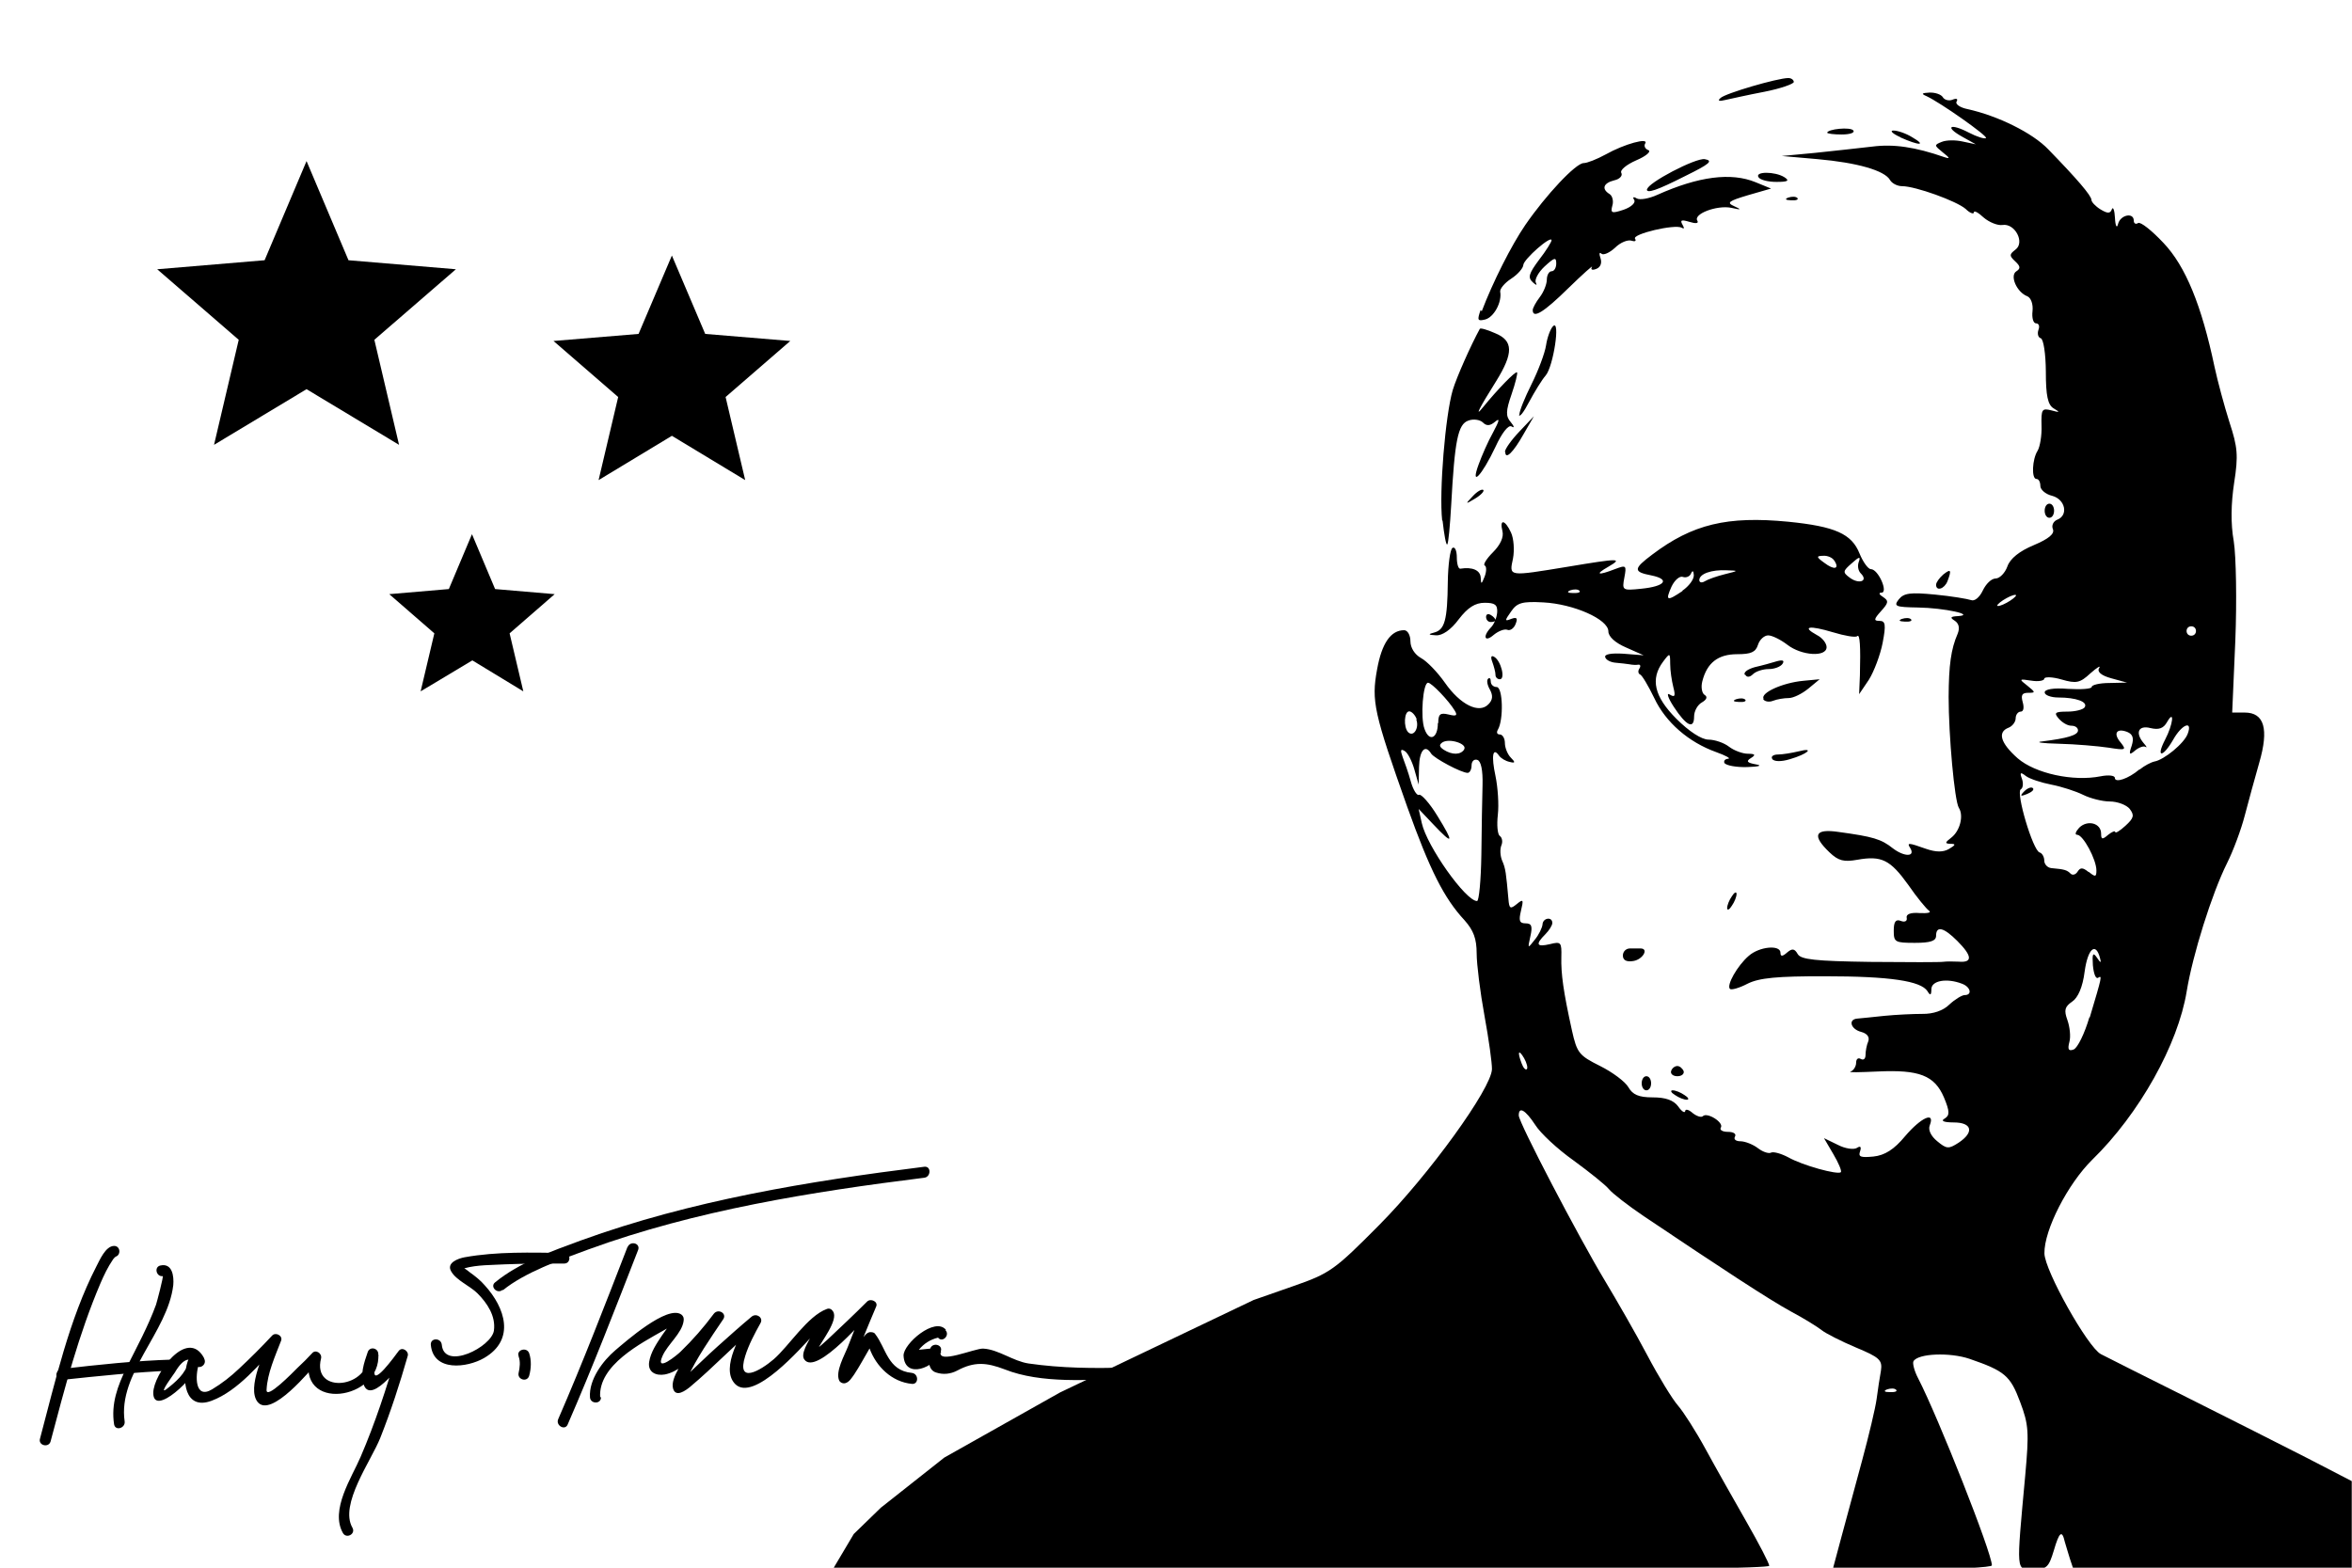
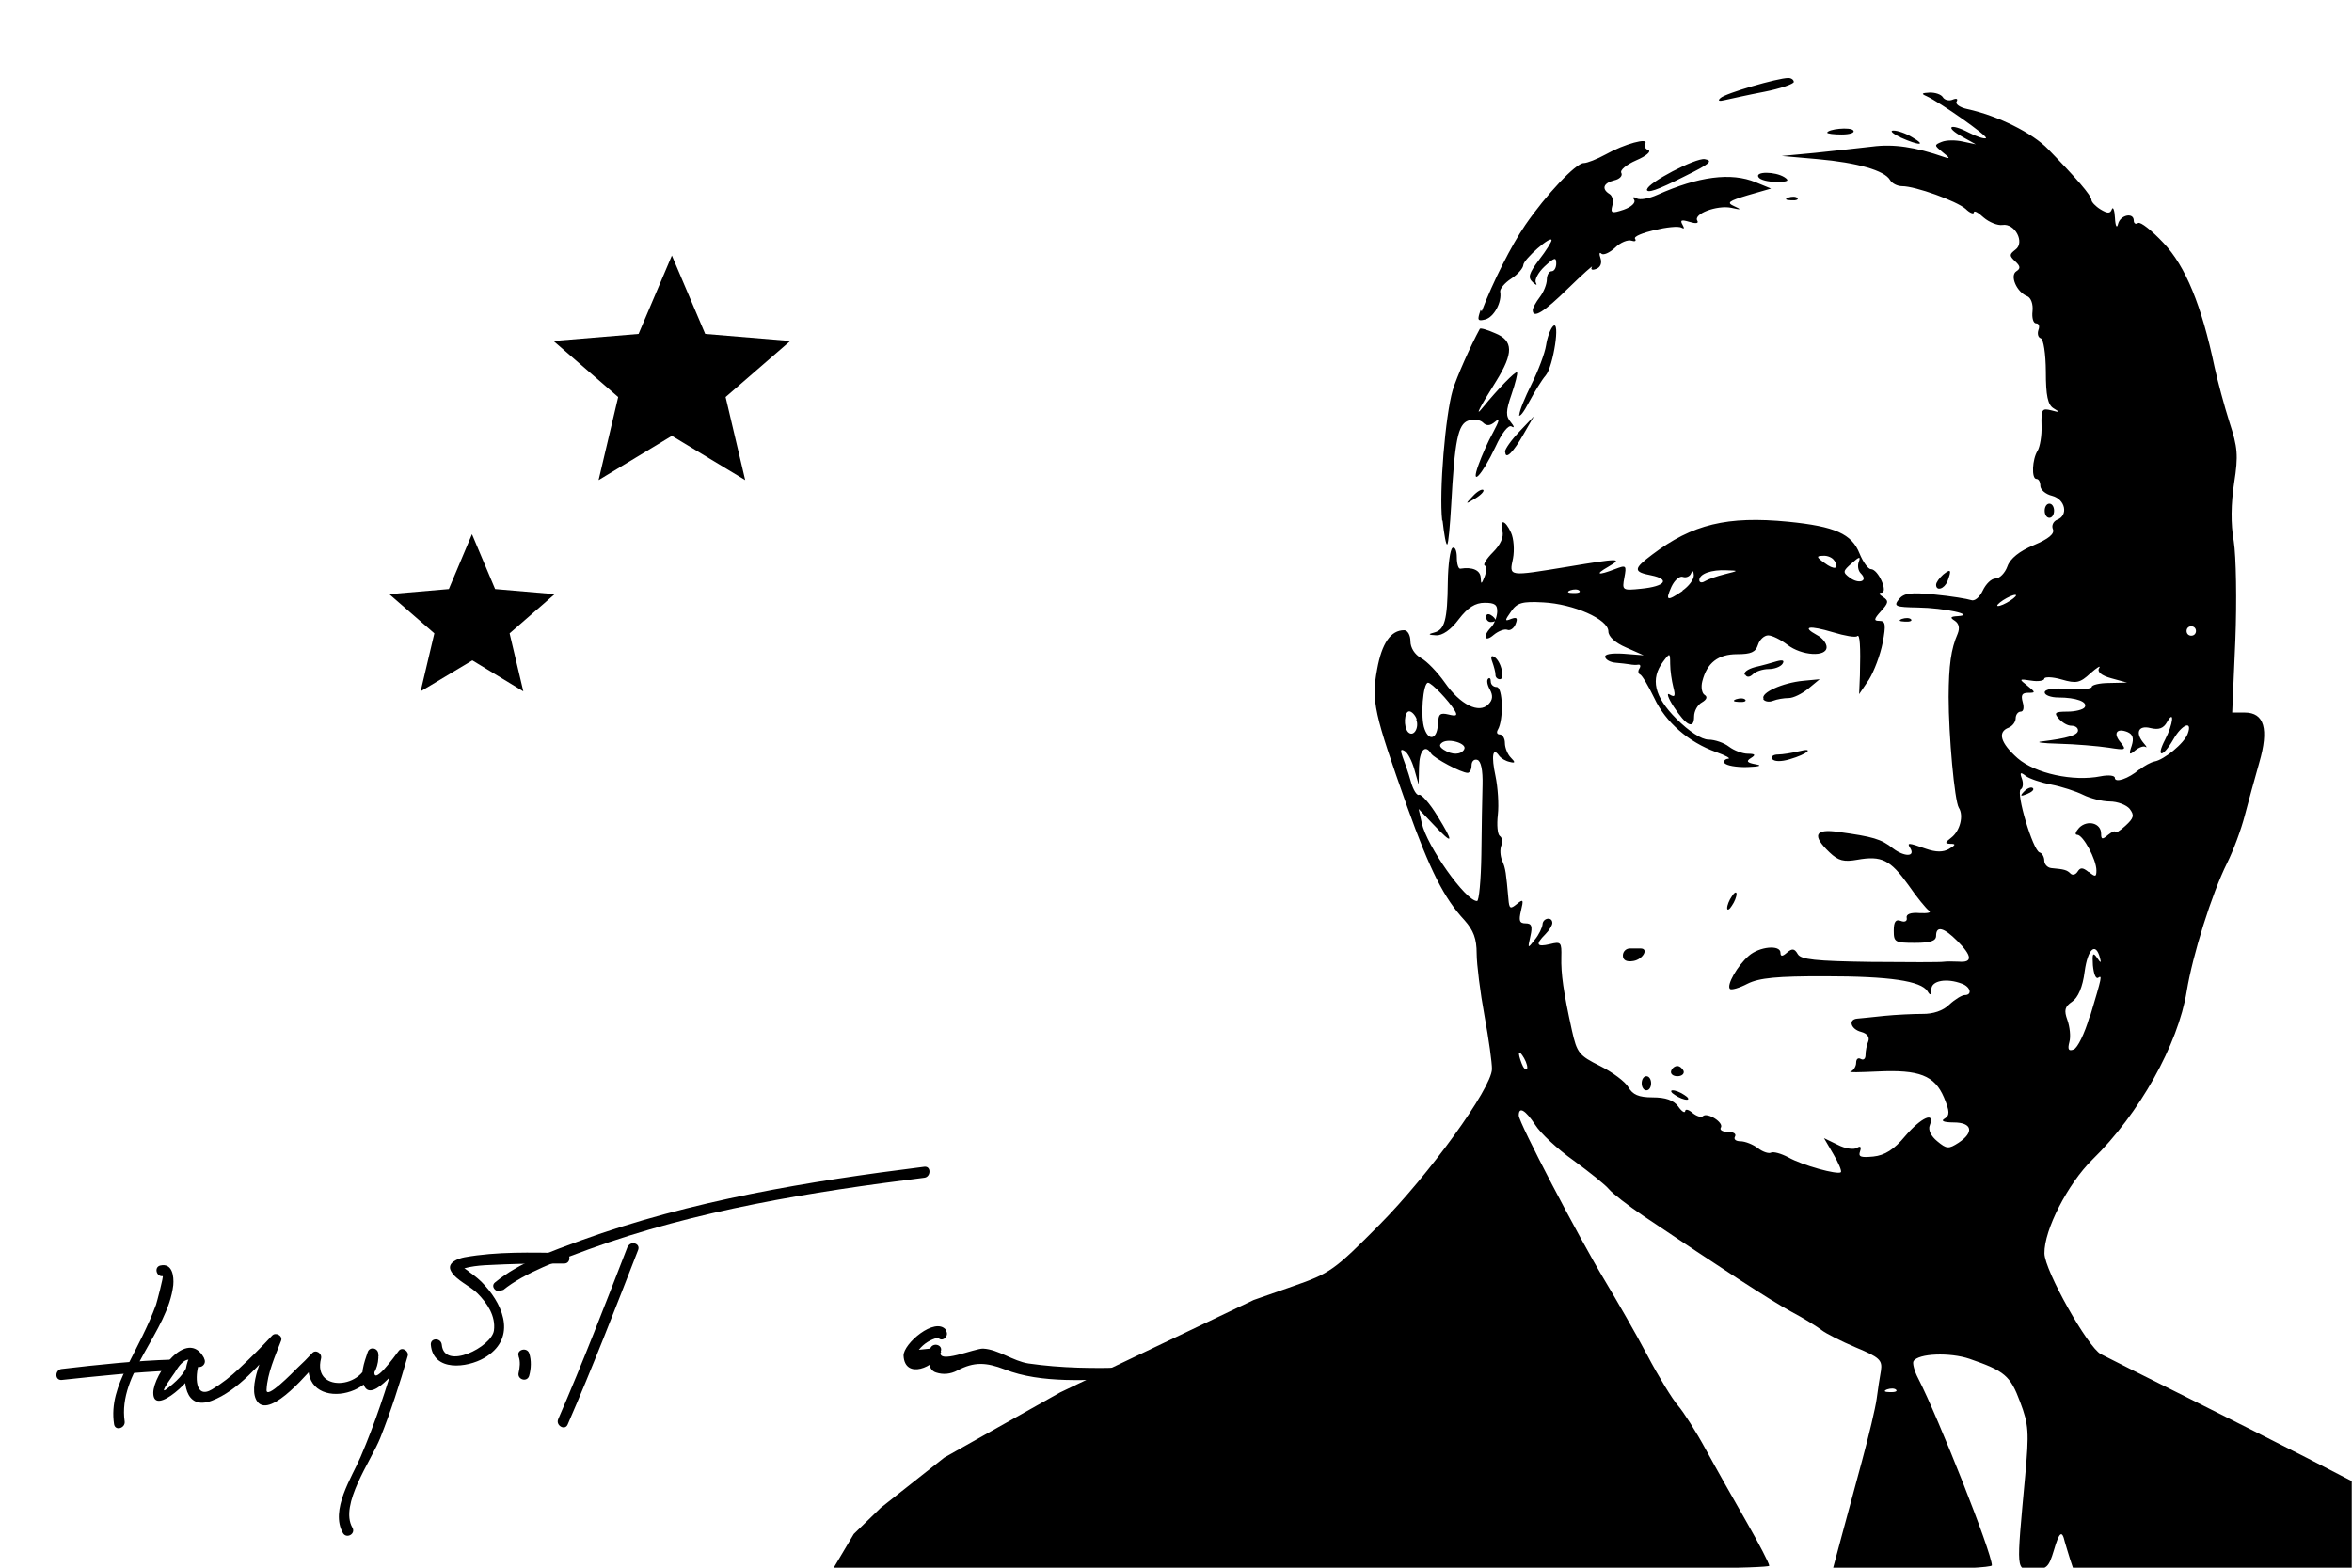
<svg xmlns="http://www.w3.org/2000/svg" width="1020" height="680" version="1.1" viewBox="-3 -2 6 4" zoomAndPan="magnify">
  <path d="m-0.879 2.01 0.057-0.096 0.069-0.067 0.162-0.128 0.295-0.166 0.494-0.236 0.1-0.035c0.095-0.033 0.106-0.041 0.221-0.157 0.126-0.127 0.286-0.348 0.287-0.397 3.804e-4 -0.015-0.008-0.076-0.019-0.136-0.011-0.06-0.02-0.132-0.02-0.159-2.859e-5 -0.038-0.008-0.059-0.031-0.085-0.052-0.056-0.088-0.127-0.146-0.289-0.085-0.24-0.092-0.27-0.077-0.351 0.012-0.067 0.035-0.1 0.069-0.1 0.009 0 0.016 0.013 0.016 0.028 0 0.017 0.011 0.034 0.027 0.043 0.015 0.008 0.042 0.036 0.061 0.063 0.039 0.056 0.087 0.08 0.111 0.055 0.011-0.011 0.012-0.022 0.004-0.037-0.007-0.012-0.009-0.024-0.005-0.028 0.004-0.004 0.007-8.0371e-4 0.007 0.007 0 0.008 0.007 0.014 0.015 0.014 0.016 0 0.018 0.084 0.003 0.109-0.004 0.007-0.002 0.012 0.005 0.012s0.013 0.01 0.013 0.022 0.007 0.029 0.015 0.037c0.012 0.012 0.012 0.015-0.003 0.011-0.01-0.002-0.022-0.009-0.027-0.016-0.016-0.023-0.02 9.5075e-4 -0.009 0.052 0.006 0.029 0.009 0.073 0.006 0.099-0.003 0.026-7.704e-4 0.05 0.005 0.054 0.006 0.004 0.008 0.015 0.004 0.024-0.004 0.01-0.003 0.027 0.002 0.039 0.009 0.02 0.01 0.032 0.016 0.098 0.002 0.025 0.005 0.026 0.021 0.013 0.017-0.014 0.018-0.012 0.011 0.017-0.006 0.025-0.004 0.032 0.012 0.032 0.015 0 0.018 0.007 0.012 0.033-0.007 0.032-0.007 0.032 0.011 0.009 0.011-0.013 0.019-0.031 0.02-0.039 4.374e-4 -0.017 0.025-0.021 0.025-0.004 0 0.006-0.008 0.019-0.018 0.029-0.026 0.026-0.022 0.033 0.012 0.025 0.028-0.007 0.03-0.005 0.029 0.033-0.001 0.043 0.005 0.087 0.027 0.187 0.013 0.058 0.018 0.064 0.072 0.091 0.032 0.016 0.064 0.04 0.072 0.054 0.011 0.019 0.026 0.026 0.062 0.026 0.033 0 0.053 0.007 0.065 0.023 0.009 0.013 0.017 0.018 0.018 0.012 2.14e-4 -0.006 0.009-0.004 0.019 0.005 0.01 0.008 0.022 0.012 0.026 0.008 0.011-0.011 0.054 0.016 0.046 0.029-0.004 0.006 0.004 0.011 0.018 0.011 0.014 0 0.022 0.005 0.018 0.012-0.004 0.007 0.002 0.012 0.014 0.012 0.012 2.094e-4 0.032 0.008 0.045 0.018 0.013 0.01 0.028 0.014 0.033 0.011 0.006-0.003 0.025 0.002 0.044 0.012 0.037 0.021 0.126 0.045 0.134 0.038 0.003-0.003-0.006-0.024-0.019-0.046l-0.024-0.041 0.035 0.017c0.019 0.01 0.041 0.013 0.049 0.008 0.009-0.006 0.012-0.003 0.008 0.009-0.005 0.014 0.002 0.016 0.034 0.013 0.029-0.003 0.053-0.018 0.081-0.052 0.041-0.048 0.077-0.064 0.063-0.028-0.005 0.012 0.003 0.028 0.019 0.041 0.024 0.02 0.029 0.02 0.054 0.004 0.041-0.027 0.035-0.052-0.012-0.052-0.026-1.189e-4 -0.034-0.004-0.023-0.01 0.013-0.008 0.013-0.018-0.002-0.054-0.024-0.056-0.063-0.071-0.169-0.066-0.046 0.002-0.077 0.003-0.069 2.37e-5 0.007-0.002 0.014-0.013 0.014-0.022 0-0.01 0.005-0.014 0.012-0.01 0.007 0.004 0.012-5.612e-4 0.012-0.01 0-0.01 0.003-0.026 0.007-0.035 0.004-0.011-0.003-0.02-0.018-0.024-0.027-0.007-0.034-0.032-0.01-0.034 0.008-5.2313e-4 0.04-0.004 0.069-0.007 0.03-0.003 0.074-0.005 0.097-0.005 0.027 4.5178e-4 0.053-0.008 0.069-0.024 0.014-0.013 0.032-0.024 0.039-0.024 0.02 0 0.015-0.021-0.007-0.029-0.039-0.015-0.078-0.008-0.078 0.014-1.378e-4 0.016-0.003 0.017-0.01 0.005-0.017-0.026-0.095-0.038-0.262-0.038-0.121-2.1877e-4 -0.167 0.004-0.197 0.019-0.021 0.011-0.042 0.017-0.045 0.013-0.009-0.009 0.019-0.059 0.048-0.084 0.027-0.024 0.081-0.029 0.081-0.008 0 0.01 0.005 0.01 0.017-6.6579e-4 0.013-0.011 0.019-0.01 0.027 0.004 0.008 0.014 0.045 0.018 0.185 0.02 0.096 0.001 0.181 0.001 0.187-3.1863e-4 0.007-0.001 0.024-0.001 0.039-2.7108e-4 0.036 0.003 0.034-0.015-0.004-0.053-0.035-0.035-0.054-0.039-0.054-0.013 0 0.013-0.014 0.018-0.054 0.018-0.051 0-0.054-0.002-0.054-0.031 0-0.023 0.005-0.03 0.018-0.025 0.01 0.004 0.017 7.086e-4 0.015-0.008-0.002-0.009 0.01-0.014 0.033-0.012 0.02 0.001 0.031-0.001 0.024-0.006-0.007-0.005-0.031-0.034-0.053-0.066-0.046-0.064-0.068-0.075-0.13-0.064-0.034 0.006-0.048 0.003-0.071-0.019-0.045-0.043-0.038-0.061 0.023-0.052 0.088 0.012 0.109 0.018 0.139 0.042 0.029 0.022 0.058 0.022 0.044-0.001-0.009-0.014-0.005-0.014 0.04 0.002 0.026 0.009 0.044 0.009 0.059 3.7095e-4 0.017-0.01 0.018-0.013 0.004-0.013-0.015-6.3251e-4 -0.015-0.003 0.002-0.016 0.022-0.017 0.032-0.056 0.019-0.076-0.011-0.018-0.026-0.184-0.026-0.283 4.137e-4 -0.081 0.006-0.122 0.023-0.161 0.006-0.015 0.003-0.026-0.007-0.033-0.013-0.008-0.012-0.011 0.007-0.012 0.048-0.003-0.034-0.021-0.101-0.022-0.058-0.001-0.063-0.003-0.049-0.021 0.013-0.016 0.03-0.018 0.092-0.012 0.042 0.004 0.083 0.011 0.092 0.014 0.009 0.004 0.022-0.007 0.03-0.024 0.008-0.017 0.022-0.031 0.033-0.031 0.01 0 0.024-0.014 0.03-0.031 0.007-0.02 0.031-0.039 0.067-0.054 0.038-0.016 0.054-0.029 0.049-0.041-0.004-0.009 0.001-0.02 0.011-0.024 0.029-0.011 0.021-0.052-0.013-0.061-0.017-0.004-0.03-0.016-0.03-0.025 0-0.01-0.004-0.018-0.01-0.018-0.013 0-0.011-0.05 0.003-0.072 0.006-0.01 0.011-0.039 0.01-0.064-0.001-0.042 0.001-0.045 0.025-0.039 0.022 0.006 0.023 0.005 0.006-0.005-0.015-0.009-0.02-0.032-0.02-0.094-2.568e-4 -0.045-0.006-0.083-0.013-0.085-0.007-0.002-0.009-0.012-0.006-0.021 0.004-0.01 0.001-0.017-0.006-0.017s-0.011-0.014-0.009-0.031c2e-3 -0.018-0.004-0.034-0.013-0.038-0.027-0.01-0.046-0.053-0.028-0.064 0.011-0.007 0.01-0.013-0.003-0.025-0.016-0.015-0.015-0.018 3.52e-4 -0.03 0.025-0.018-0.001-0.068-0.033-0.063-0.012 0.002-0.034-0.007-0.048-0.019-0.014-0.013-0.025-0.019-0.025-0.013 0 0.005-0.01 0.002-0.021-0.009-0.023-0.02-0.128-0.058-0.162-0.058-0.012 0-0.026-0.007-0.031-0.016-0.014-0.024-0.083-0.044-0.185-0.053l-0.091-0.008 0.085-0.008c0.047-0.005 0.112-0.012 0.146-0.016 0.054-0.007 0.109 8.407e-4 0.184 0.027 0.015 0.005 0.014 0.002-0.004-0.012-0.022-0.018-0.023-0.019-3e-3 -0.027 0.012-0.005 0.036-0.005 0.054-8.247e-4l0.033 0.007-0.034-0.019c-0.047-0.026-0.032-0.036 0.016-0.011 0.021 0.011 0.041 0.017 0.044 0.014 0.005-0.005-0.117-0.091-0.152-0.107-0.014-0.006-0.012-0.008 0.008-0.009 0.015-4.661e-4 0.03 0.005 0.034 0.012 0.004 0.007 0.016 0.01 0.025 0.006 0.01-0.004 0.014-0.002 0.01 0.005-0.004 0.006 0.008 0.015 0.027 0.019 0.078 0.017 0.167 0.061 0.207 0.103 0.072 0.074 0.11 0.118 0.11 0.129 0 0.005 0.01 0.016 0.023 0.024 0.018 0.011 0.025 0.011 0.029-1.188e-4 0.003-0.008 7e-3 0.002 0.008 0.022 0.001 0.021 0.005 0.028 0.008 0.015 0.006-0.023 0.04-0.03 0.04-0.008 0 0.007 0.005 0.01 0.011 0.006 0.006-0.004 0.035 0.019 0.065 0.051 0.056 0.059 0.097 0.159 0.13 0.316 0.008 0.037 0.025 0.1 0.038 0.141 0.021 0.064 0.023 0.085 0.012 0.155-0.008 0.053-0.009 0.104-9.54e-4 0.149 0.006 0.038 0.008 0.152 0.004 0.253l-0.008 0.184h0.032c0.05 0 0.062 0.042 0.037 0.128-0.011 0.039-0.028 0.1-0.037 0.135-0.009 0.035-0.029 0.089-0.045 0.121-0.039 0.078-0.088 0.235-0.103 0.327-0.022 0.136-0.121 0.313-0.241 0.43-0.062 0.061-0.123 0.179-0.122 0.239 7.181e-4 0.044 0.111 0.24 0.144 0.257 0.017 0.009 0.117 0.059 0.223 0.112 0.106 0.053 0.244 0.123 0.305 0.154l0.112 0.058v0.225h-0.71l-0.009-0.027c-0.005-0.015-0.01-0.034-0.013-0.043-0.007-0.031-0.014-0.026-0.028 0.022-0.013 0.043-0.018 0.048-0.053 0.048-0.044 0-0.043 0.012-0.02-0.239 0.01-0.111 9e-3 -0.13-0.013-0.188-0.025-0.067-0.039-0.079-0.129-0.11-0.05-0.017-0.131-0.014-0.143 0.006-0.003 0.005 0.002 0.025 0.012 0.044 0.051 0.099 0.188 0.445 0.188 0.477 0 0.005-0.092 0.01-0.203 0.01h-0.203l0.022-0.082c0.012-0.045 0.036-0.133 0.053-0.196 0.017-0.063 0.034-0.134 0.037-0.157 0.003-0.023 0.008-0.056 0.011-0.072 0.004-0.027-0.004-0.034-0.064-0.059-0.038-0.016-0.077-0.036-0.087-0.044-0.01-0.008-0.045-0.03-0.079-0.048-0.055-0.03-0.18-0.112-0.375-0.243-0.04-0.027-0.08-0.058-0.089-0.069-0.009-0.011-0.049-0.043-0.09-0.073-0.041-0.029-0.085-0.07-0.098-0.091-0.025-0.038-0.042-0.048-0.042-0.024 0 0.018 0.152 0.309 0.22 0.422 0.03 0.05 0.079 0.135 0.108 0.19 0.029 0.055 0.064 0.112 0.078 0.128 0.014 0.016 0.046 0.066 0.071 0.112 0.025 0.046 0.072 0.129 0.104 0.185 0.032 0.056 0.058 0.106 0.058 0.112s-0.296 0.01-0.658 0.01h-0.658zm2.716-0.464c-0.004-0.004-0.014-0.004-0.023-9.541e-4 -0.01 0.004-0.007 0.007 0.007 0.007 0.013 5.232e-4 0.02-0.002 0.016-0.006zm-0.949-0.846c-0.014-0.024-0.018-0.017-0.006 0.014 0.004 0.011 0.01 0.017 0.013 0.014s-1.142e-4 -0.016-0.007-0.028zm1.443-0.104c0.032-0.107 0.032-0.108 0.021-0.101-0.006 0.003-0.011-0.011-0.013-0.032-0.002-0.03 1.332e-4 -0.034 0.01-0.02 0.01 0.015 0.012 0.015 0.008 7.514e-4 -0.011-0.041-0.031-0.023-0.039 0.035-0.005 0.04-0.017 0.067-0.032 0.077-0.019 0.013-0.021 0.022-0.012 0.047 0.006 0.017 0.009 0.042 0.005 0.056-0.005 0.019-0.002 0.024 0.011 0.019 0.01-0.004 0.028-0.041 0.04-0.082zm-1.552-0.416c7.323e-4 -0.065 0.002-0.144 0.003-0.177 0.001-0.038-0.004-0.061-0.013-0.064-0.008-0.003-0.015 0.003-0.015 0.014 0 0.011-0.005 0.019-0.01 0.019-0.016 0-0.085-0.037-0.093-0.049-0.015-0.025-0.03-0.009-0.031 0.034l-0.001 0.045-0.011-0.039c-0.006-0.021-0.017-0.043-0.025-0.047-0.01-0.006-0.011-0.002-0.005 0.015 0.005 0.013 0.015 0.041 0.021 0.063 0.006 0.022 0.016 0.037 0.021 0.034 0.005-0.003 0.027 0.021 0.047 0.054 0.043 0.07 0.041 0.076-0.011 0.021l-0.037-0.039 0.008 0.036c0.013 0.059 0.112 0.199 0.141 0.199 0.005 0 0.01-0.053 0.011-0.118zm1.55 0.045c0.016 0.013 0.019 0.013 0.019-0.004 0-0.028-0.034-0.091-0.049-0.091-0.007 0-0.004-0.008 0.005-0.018 0.021-0.021 0.056-0.012 0.056 0.015 0 0.015 0.003 0.016 0.018 0.003 0.01-0.008 0.018-0.011 0.018-0.007s0.012-0.003 0.026-0.016c0.022-0.02 0.023-0.027 0.011-0.043-0.008-0.01-0.031-0.019-0.051-0.019-0.019 0-0.05-0.008-0.068-0.017-0.018-0.009-0.055-0.021-0.081-0.026-0.026-0.005-0.056-0.015-0.065-0.022-0.014-0.011-0.016-0.009-0.01 0.007 0.004 0.011 0.003 0.024-0.003 0.027-0.013 0.008 0.031 0.156 0.048 0.161 0.007 0.002 0.012 0.012 0.012 0.021 0 0.009 0.008 0.018 0.018 0.019 0.034 0.003 0.04 0.005 0.049 0.014 0.005 0.005 0.013 0.003 0.018-0.005 0.007-0.011 0.013-0.011 0.028 0.001zm-0.165-0.206c0.008-0.008 0.018-0.012 0.022-0.008 0.004 0.004-0.003 0.01-0.015 0.015-0.017 0.007-0.019 0.005-0.007-0.007zm0.295-0.056c0.011-0.009 0.028-0.018 0.037-0.02 0.024-0.004 0.076-0.046 0.085-0.071 0.013-0.035-0.015-0.024-0.037 0.015-0.027 0.047-0.045 0.047-0.021 6.7054e-4 0.021-0.04 0.025-0.08 0.005-0.045-0.009 0.016-0.021 0.02-0.042 0.015-0.031-0.008-0.04 0.012-0.017 0.039 0.007 0.008 0.009 0.012 0.004 0.009-0.004-0.003-0.016 8.699e-4 -0.026 0.009-0.015 0.013-0.017 0.011-0.009-0.012 0.006-0.019 0.003-0.029-0.011-0.035-0.028-0.011-0.037 0.004-0.017 0.027 0.015 0.019 0.013 0.02-0.031 0.013-0.027-0.004-0.084-0.009-0.127-0.01-0.043-0.001-0.062-0.004-0.042-0.006 0.064-0.008 0.091-0.016 0.091-0.028 0-0.007-0.007-0.012-0.017-0.012s-0.023-0.008-0.032-0.018c-0.013-0.015-0.01-0.018 0.022-0.018 0.02 0 0.04-0.005 0.044-0.011 0.009-0.014-0.022-0.025-0.067-0.025-0.019 0-0.035-0.006-0.035-0.013 0-0.008 0.022-0.012 0.06-0.009 0.033 0.002 0.06 1.0938e-4 0.06-0.005 0-0.005 0.02-0.01 0.045-0.01l0.045-0.001-0.04-0.011c-0.026-0.007-0.037-0.017-0.031-0.026 0.005-0.008-0.005-0.002-0.022 0.013-0.027 0.025-0.036 0.027-0.074 0.016-0.024-0.007-0.044-0.007-0.044-0.002s-0.015 0.008-0.033 0.005c-0.032-0.005-0.032-0.004-0.01 0.013 0.021 0.017 0.021 0.018 0.002 0.018-0.016 0-0.019 0.006-0.014 0.024 0.004 0.014 0.002 0.024-0.005 0.024-0.007 0-0.013 0.008-0.013 0.017 0 0.009-0.008 0.02-0.018 0.024-0.029 0.011-0.021 0.039 0.023 0.078 0.045 0.039 0.142 0.06 0.212 0.046 0.02-0.004 0.036-0.002 0.036 0.004 0 0.014 0.035 0.002 0.062-0.021zm-1.724-0.051c0.009-0.014-0.037-0.029-0.055-0.018-0.009 0.006-0.009 0.011 0.003 0.019 0.022 0.014 0.043 0.013 0.052-4.5661e-4zm-0.066-0.067c0-0.023 0.005-0.027 0.026-0.022 0.02 0.005 0.024 0.003 0.016-0.01-0.015-0.025-0.059-0.071-0.068-0.071-0.013-3.4717e-4 -0.02 0.089-0.009 0.118 0.012 0.034 0.034 0.024 0.034-0.015zm-0.055-0.01c-0.004-0.011-0.013-0.02-0.019-0.02-0.013 0-0.015 0.04-0.003 0.053 0.014 0.014 0.029-0.011 0.021-0.032zm1.988-0.225c-1.83e-5 -0.007-0.005-0.012-0.012-0.012-0.007 1.796e-5 -0.012 0.005-0.012 0.012 1.84e-5 0.007 0.005 0.012 0.012 0.012 0.007-1.851e-5 0.012-0.005 0.012-0.012zm-0.459-0.091c0-0.003-0.011-2.1878e-4 -0.024 0.007-0.013 0.007-0.024 0.016-0.024 0.019 0 0.003 0.011 2.1869e-4 0.024-0.007 0.013-0.007 0.024-0.016 0.024-0.019zm-0.87 1.275c-0.01-0.006-0.013-0.012-0.006-0.012 0.007 0 0.02 0.005 0.03 0.012 0.01 0.006 0.013 0.012 0.006 0.012-0.007 0-0.02-0.005-0.03-0.012zm-0.085-0.03c0-0.01 0.005-0.018 0.012-0.018 0.007 0 0.012 0.008 0.012 0.018 0 0.01-0.005 0.018-0.012 0.018s-0.012-0.008-0.012-0.018zm0.075-0.031c0.002-0.007 0.009-0.013 0.016-0.013 0.006 0 0.013 0.006 0.016 0.013 0.002 0.007-0.005 0.013-0.016 0.013-0.011 0-0.018-0.006-0.016-0.013zm-0.123-0.295c0-0.01 0.008-0.018 0.018-0.018h0.027c0.022 0 0.006 0.028-0.018 0.032-0.018 0.003-0.027-0.002-0.027-0.014zm0.266-0.121c0-0.007 0.005-0.02 0.012-0.03 0.006-0.01 0.012-0.013 0.012-0.006 0 0.007-0.005 0.02-0.012 0.03-0.006 0.01-0.012 0.013-0.012 0.006zm-0.006-0.368c-0.004-0.007-3.471e-4 -0.012 0.008-0.013 0.009-2.8535e-4 -0.005-0.008-0.03-0.017-0.07-0.025-0.129-0.076-0.158-0.138-0.015-0.031-0.031-0.058-0.036-0.06-0.005-0.002-0.006-0.009-0.002-0.015 0.004-0.006 0.003-0.011-0.003-0.01-0.005 9.5076e-4 -0.015 5.0886e-4 -0.022-9.8471e-4 -0.007-0.001-0.022-0.003-0.035-0.004-0.013-9.5075e-4 -0.025-0.007-0.027-0.014-0.003-0.008 0.016-0.011 0.047-0.009l0.051 0.004-0.045-0.02c-0.028-0.012-0.045-0.028-0.045-0.041 0-0.031-0.089-0.07-0.166-0.074-0.054-0.003-0.067 0.001-0.082 0.023-0.017 0.024-0.017 0.026 3.948e-4 0.019 0.014-0.005 0.017-0.002 0.011 0.013-0.004 0.011-0.014 0.018-0.021 0.015-0.007-0.003-0.023 0.003-0.035 0.013-0.023 0.02-0.029 0.004-0.007-0.019 0.008-0.008 0.015-0.025 0.016-0.039 0.001-0.019-0.006-0.024-0.032-0.024-0.024 0-0.043 0.012-0.066 0.042-0.02 0.027-0.042 0.042-0.058 0.041-0.02-0.001-0.021-0.003-0.005-0.007 0.027-0.007 0.034-0.031 0.035-0.129 6.6572e-4 -0.044 0.006-0.084 0.012-0.087 0.006-0.004 0.011 0.007 0.011 0.024 0 0.017 0.004 0.03 0.009 0.029 0.031-0.005 0.051 0.004 0.052 0.023 7.228e-4 0.018 0.002 0.017 0.01-0.003 0.005-0.013 0.005-0.026 3.137e-4 -0.028-0.005-0.002 0.004-0.017 0.021-0.034 0.019-0.019 0.028-0.039 0.024-0.054-0.008-0.032 0.007-0.029 0.022 0.004 0.007 0.015 0.009 0.045 0.005 0.066-0.01 0.047-0.013 0.046 0.14 0.021 0.132-0.022 0.141-0.022 0.103 1.664e-4 -0.035 0.02-0.027 0.023 0.017 0.006 0.029-0.011 0.03-0.01 0.024 0.022-0.006 0.032-0.005 0.033 0.043 0.028 0.061-0.006 0.075-0.024 0.026-0.034-0.047-0.009-0.046-0.017 2e-3 -0.053 0.103-0.078 0.192-0.099 0.347-0.084 0.12 0.012 0.162 0.031 0.182 0.081 0.009 0.022 0.022 0.04 0.029 0.04 0.019 1.3781e-4 0.045 0.06 0.027 0.06-8e-3 1.0938e-4 -0.006 0.005 0.004 0.011 0.015 0.01 0.014 0.015-0.005 0.036-0.019 0.021-0.019 0.025-0.004 0.025 0.015 0 0.017 0.009 0.008 0.056-0.006 0.031-0.022 0.073-0.035 0.094l-0.025 0.037 0.002-0.048c0.002-0.074-9.4e-6 -0.107-0.007-0.1-0.004 0.004-0.032-8.6505e-4 -0.062-0.01-0.06-0.018-0.081-0.015-0.041 0.007 0.014 0.007 0.025 0.021 0.025 0.031 0 0.026-0.064 0.022-0.1-0.006-0.017-0.013-0.039-0.024-0.049-0.024-0.01 0-0.022 0.011-0.026 0.024-0.006 0.019-0.018 0.024-0.053 0.024-0.049 0-0.077 0.022-0.089 0.069-0.004 0.015-9.896e-4 0.031 0.006 0.035 0.008 0.005 0.005 0.012-0.007 0.019-0.011 0.006-0.02 0.022-0.02 0.036 0 0.034-0.02 0.024-0.052-0.025-0.015-0.023-0.019-0.037-0.01-0.031 0.013 0.008 0.015 0.004 0.009-0.019-0.004-0.016-0.008-0.042-0.008-0.059-1.772e-4 -0.029-7.622e-4 -0.029-0.018-0.006-0.033 0.044-0.023 0.089 0.034 0.146 0.032 0.032 0.064 0.053 0.082 0.053 0.016 2.0925e-4 0.039 0.008 0.052 0.018 0.013 0.01 0.035 0.018 0.048 0.018 0.019 1.4267e-4 0.021 0.003 0.008 0.011-0.013 0.008-0.01 0.012 0.012 0.016 0.018 0.003 0.01 0.006-0.021 0.007-0.028 9.0386e-4 -0.054-0.004-0.058-0.01zm-0.108-0.442c0.016-0.011 0.029-0.028 0.029-0.039-5.516e-4 -0.011-0.003-0.014-0.007-0.005-0.003 0.008-0.013 0.012-0.021 0.009-0.008-0.003-0.021 0.008-0.029 0.025-0.016 0.036-0.012 0.038 0.028 0.011zm-0.263 1.2847e-4c-0.004-0.004-0.014-0.004-0.023-9.5399e-4 -0.01 0.004-0.007 0.007 0.007 0.007 0.013 5.2315e-4 0.02-0.002 0.016-0.006zm0.371-0.042c0.036-0.009 0.036-0.009 0.005-0.01-0.039-0.002-0.07 0.009-0.07 0.025 0 0.006 0.006 0.008 0.014 0.003 0.008-0.005 0.031-0.013 0.051-0.018zm0.347-0.002c-0.007-0.007-0.009-0.02-0.005-0.03 0.005-0.014 8.133e-4 -0.013-0.018 0.004-0.023 0.02-0.024 0.023-0.005 0.037 0.023 0.017 0.047 0.009 0.029-0.01zm-0.068-0.033c-0.004-0.007-0.017-0.013-0.028-0.012-0.018 3.328e-4 -0.018 0.003 0.003 0.018 0.025 0.019 0.039 0.016 0.026-0.005zm-0.158 0.506c-0.004-0.006 0.003-0.011 0.015-0.011 0.012-9.511e-5 0.035-0.004 0.052-0.008 0.043-0.011 0.023 0.007-0.022 0.02-0.023 0.007-0.04 0.006-0.045-3.7094e-4zm-0.092-0.152c0.009-0.003 0.019-0.003 0.023 9.5075e-4 0.004 0.004-0.003 0.007-0.016 0.006-0.014-5.8019e-4 -0.017-0.003-0.007-0.007zm0.07-0.001c-0.009-0.015 0.048-0.041 0.101-0.046l0.042-0.004-0.029 0.024c-0.016 0.013-0.038 0.024-0.05 0.024-0.012 0-0.03 0.003-0.04 0.007-0.01 0.004-0.021 0.002-0.025-0.004zm-0.684-0.062c0-0.006-0.004-0.021-0.008-0.032-0.005-0.013-0.003-0.018 0.005-0.013 0.017 0.01 0.029 0.057 0.014 0.057-0.006 0-0.011-0.005-0.011-0.011zm0.636 0.001c-0.004-0.007 0.008-0.015 0.026-0.02 0.018-0.004 0.043-0.011 0.056-0.015 0.015-0.004 0.02-0.002 0.014 0.007-0.005 0.007-0.02 0.013-0.035 0.013s-0.033 0.006-0.04 0.013c-0.008 0.008-0.016 0.009-0.02 0.001zm-0.66-0.148c0-0.007 0.005-0.009 0.012-0.005 0.007 0.004 0.012 0.01 0.012 0.013 0 0.003-0.005 0.005-0.012 0.005-0.007 0-0.012-0.006-0.012-0.013zm1.061 0.005c0.009-0.003 0.019-0.003 0.023 9.5399e-4 0.004 0.004-0.003 0.007-0.016 0.006-0.014-5.8024e-4 -0.017-0.003-0.007-0.007zm0.087-0.087c0-0.006 0.008-0.017 0.018-0.026 0.02-0.016 0.022-0.012 0.011 0.017-0.008 0.02-0.029 0.026-0.029 0.009zm-1.26-0.164c-0.008-0.074 0.008-0.268 0.027-0.333 0.01-0.033 0.046-0.114 0.069-0.156 0.001-0.003 0.019 0.002 0.039 0.011 0.047 0.019 0.047 0.051 0.003 0.122-0.044 0.07-0.057 0.096-0.033 0.066 0.035-0.043 0.082-0.092 0.086-0.088 0.002 0.002-0.004 0.027-0.014 0.056-0.015 0.043-0.015 0.056-0.002 0.071 0.009 0.011 0.01 0.016 0.002 0.011-0.008-0.005-0.025 0.017-0.041 0.052-0.035 0.074-0.065 0.105-0.043 0.045 0.008-0.022 0.024-0.059 0.037-0.082 0.016-0.03 0.018-0.038 0.005-0.027-0.013 0.011-0.022 0.011-0.031 0.002-0.007-0.007-0.024-0.01-0.037-0.005-0.027 0.009-0.035 0.051-0.044 0.216-0.003 0.052-0.007 0.097-0.01 0.1-0.003 0.003-0.008-0.025-0.012-0.061zm1.537-0.025c0-0.01 0.005-0.018 0.012-0.018 0.007 0 0.012 0.008 0.012 0.018 0 0.01-0.005 0.018-0.012 0.018-0.007 0-0.012-0.008-0.012-0.018zm-1.459-0.037c0.011-0.012 0.023-0.019 0.027-0.016 0.003 0.003-0.006 0.013-0.021 0.022-0.025 0.015-0.026 0.015-0.006-0.006zm0.082-0.113c0-0.007 0.016-0.03 0.037-0.052l0.037-0.039-0.026 0.045c-0.027 0.048-0.047 0.067-0.047 0.046zm0.037-0.095c-2.901e-4 -0.009 0.014-0.044 0.031-0.078 0.017-0.034 0.034-0.079 0.037-0.099 0.003-0.02 0.011-0.042 0.018-0.049 0.019-0.018 7.418e-4 0.103-0.019 0.126-0.009 0.01-0.028 0.041-0.042 0.067-0.014 0.027-0.025 0.041-0.026 0.033zm-0.096-0.264c0.028-0.074 0.076-0.169 0.111-0.22 0.053-0.077 0.129-0.158 0.149-0.158 0.009 0 0.034-0.01 0.056-0.022 0.048-0.027 0.111-0.044 0.101-0.028-0.004 0.006-2.996e-4 0.014 0.008 0.017 0.008 0.003-0.005 0.015-0.031 0.026-0.025 0.011-0.042 0.025-0.038 0.032 0.004 0.007-0.004 0.016-0.018 0.019-0.028 0.007-0.033 0.022-0.012 0.035 0.007 0.004 0.011 0.018 0.007 0.03-0.005 0.019-0.001 0.02 0.029 0.01 0.02-0.007 0.031-0.018 0.027-0.025-0.005-0.007-0.002-0.009 0.006-0.004 0.008 0.005 0.032 5.706e-4 0.053-0.009 0.105-0.047 0.188-0.058 0.251-0.032l0.039 0.016-0.059 0.017c-0.05 0.015-0.055 0.019-0.035 0.028 0.02 0.009 0.018 0.01-0.008 0.004-0.037-0.007-0.097 0.016-0.086 0.033 0.004 7e-3 -0.004 0.008-0.02 0.003-0.02-0.006-0.025-0.005-0.018 0.007 0.005 0.009 0.005 0.012-0.002 0.008-0.017-0.01-0.127 0.016-0.119 0.028 0.004 0.006-5.04e-4 0.008-0.009 0.005-0.009-0.003-0.028 0.004-0.042 0.018-0.014 0.013-0.03 0.02-0.035 0.015-0.005-0.005-0.006 7.276e-4 -0.002 0.012 0.004 0.012-1.047e-4 0.023-0.011 0.027-0.01 0.004-0.015 0.002-0.011-0.005 0.004-0.006-0.023 0.018-0.06 0.054-0.063 0.062-0.091 0.079-0.091 0.056 0-0.005 0.008-0.02 0.018-0.033 0.01-0.013 0.018-0.033 0.018-0.045 2.094e-4 -0.012 0.006-0.021 0.012-0.021 0.007 0 0.012-0.009 0.012-0.02 0-0.017-0.005-0.015-0.03 0.008-0.016 0.015-0.026 0.034-0.022 0.041 0.004 0.008 8.659e-4 0.007-0.008-0.001-0.013-0.012-0.01-0.022 0.016-0.057 0.018-0.023 0.032-0.046 0.032-0.05 0-0.014-0.071 0.048-0.072 0.063-3.662e-4 0.008-0.014 0.024-0.031 0.035-0.017 0.011-0.029 0.026-0.028 0.033 0.005 0.027-0.016 0.065-0.038 0.071-0.02 0.005-0.021 0.002-0.012-0.024zm0.782-0.29c0.009-0.003 0.019-0.003 0.023 9.539e-4 0.004 0.004-0.003 0.007-0.016 0.006-0.014-5.801e-4 -0.017-0.003-0.007-0.007zm-0.36-0.021c0-0.016 0.124-0.081 0.147-0.077 0.022 0.004 0.013 0.012-0.05 0.043-0.073 0.037-0.098 0.045-0.098 0.034zm0.284-0.031c-0.01-0.015 0.042-0.015 0.066 0 0.014 0.009 0.009 0.012-0.02 0.012-0.021 1.047e-4 -0.042-0.005-0.046-0.012zm0.362-0.102c-0.02-0.009-0.028-0.017-0.018-0.017 0.01-3.043e-4 0.032 0.007 0.048 0.017 0.038 0.022 0.018 0.022-0.03 4.33e-4zm-0.187-0.011c0-0.01 0.061-0.016 0.067-0.006 0.004 0.006-0.01 0.01-0.03 0.01s-0.037-0.002-0.037-0.005zm-0.272-0.089c0.012-0.012 0.146-0.051 0.173-0.051 0.008 0 0.014 0.005 0.014 0.01s-0.034 0.017-0.075 0.025c-0.042 0.008-0.086 0.018-0.1 0.021-0.016 4e-3 -0.02 0.002-0.012-0.005z" stroke-width=".012" />
  <g stroke-width=".016">
-     <path d="m-2.709 1.179c-0.022 3.616e-4 -0.037 0.037-0.045 0.052-0.07 0.136-0.105 0.294-0.144 0.44-0.005 0.017 0.022 0.024 0.027 0.007 0.036-0.136 0.072-0.274 0.127-0.403 0.009-0.021 0.019-0.042 0.032-0.061 0.005-0.008 0.011-0.007 0.003-0.007 0.018-2.988e-4 0.018-0.028-1.56e-5 -0.028z" />
    <path d="m-2.585 1.256c0.003-6.449e-4 -0.015 0.067-0.017 0.073-0.02 0.055-0.049 0.108-0.075 0.16-0.023 0.047-0.04 0.093-0.032 0.145 0.003 0.018 0.029 0.01 0.027-0.007-0.018-0.123 0.11-0.228 0.124-0.348 0.002-0.022-0.002-0.057-0.033-0.05-0.017 0.004-0.01 0.03 0.007 0.027z" />
    <path d="m-2.843 1.521c0.094-0.01 0.189-0.02 0.283-0.024 0.018-5.977e-4 0.018-0.028 0-0.028-0.095 0.003-0.189 0.013-0.283 0.024-0.017 0.002-0.018 0.029 0 0.028z" />
    <path d="m-2.48 1.464c-0.043-0.077-0.129 0.043-0.129 0.09 0 0.064 0.11-0.042 0.115-0.074 0.003-0.017-0.021-0.024-0.027-0.007-0.016 0.048-0.008 0.127 0.061 0.101 0.067-0.025 0.125-0.096 0.172-0.148-0.008-0.004-0.015-0.009-0.023-0.013-0.014 0.036-0.06 0.128-0.032 0.164 0.034 0.043 0.136-0.082 0.157-0.106-0.008-0.004-0.015-0.009-0.023-0.013-0.038 0.148 0.183 0.115 0.174-0.004-0.001-0.015-0.022-0.019-0.027-0.004-0.009 0.026-0.021 0.06-0.009 0.086 0.021 0.047 0.101-0.065 0.106-0.07-0.008-0.004-0.015-0.009-0.023-0.013-0.026 0.089-0.055 0.178-0.092 0.264-0.022 0.052-0.079 0.136-0.045 0.195 0.009 0.015 0.033 0.002 0.024-0.014-0.034-0.059 0.048-0.171 0.071-0.229 0.027-0.068 0.05-0.139 0.07-0.209 0.004-0.012-0.014-0.025-0.023-0.013-0.009 0.012-0.07 0.097-0.061 0.047 0.002-0.012 0.006-0.025 0.01-0.036-0.009-0.001-0.018-0.002-0.027-0.004 0.007 0.088-0.144 0.106-0.12 0.012 0.003-0.013-0.014-0.024-0.023-0.013-0.012 0.013-0.024 0.025-0.037 0.037-0.012 0.012-0.081 0.083-0.079 0.056 0.002-0.042 0.022-0.086 0.037-0.125 0.005-0.013-0.014-0.023-0.023-0.013-0.027 0.029-0.055 0.057-0.084 0.084-0.021 0.02-0.044 0.038-0.069 0.053-0.045 0.027-0.043-0.037-0.034-0.063-0.009-0.002-0.018-0.005-0.027-0.007-0.005 0.029-0.034 0.053-0.056 0.07-0.021 0.015 0.021-0.041 0.022-0.043 0.022-0.038 0.041-0.04 0.051-0.021 0.009 0.016 0.032 0.002 0.024-0.014z" />
    <path d="m-1.561 1.197c-0.084-0.001-0.171-0.004-0.254 0.011-0.016 0.003-0.047 0.014-0.034 0.036 0.013 0.023 0.048 0.037 0.067 0.056 0.025 0.025 0.047 0.058 0.042 0.095-0.006 0.042-0.127 0.103-0.133 0.036-0.002-0.018-0.029-0.018-0.028 0 0.006 0.07 0.093 0.059 0.136 0.034 0.081-0.047 0.053-0.129 0.002-0.185-0.011-0.013-0.025-0.024-0.039-0.034-0.007-0.006-0.015-0.011-0.023-0.016 0.009 0.006-0.01 0.011 0.01 0.006 0.033-0.009 0.069-0.008 0.103-0.01 0.05-0.002 0.101-0.002 0.151-0.002 0.018 2.831e-4 0.018-0.027 0-0.028z" />
    <path d="m-1.677 1.461c0.005 0.013 0.003 0.029 0 0.042-0.004 0.017 0.022 0.025 0.027 0.007 0.005-0.018 0.006-0.039 0-0.057-0.006-0.017-0.033-0.009-0.027 0.007z" />
    <path d="m-1.717 1.292c0.055-0.045 0.147-0.078 0.218-0.104 0.274-0.1 0.569-0.147 0.857-0.183 0.017-0.002 0.018-0.03 0-0.028-0.296 0.037-0.595 0.086-0.876 0.188-0.073 0.027-0.157 0.056-0.219 0.107-0.014 0.011 0.006 0.031 0.019 0.019z" />
-     <path d="m-1.399 1.181c-0.057 0.147-0.114 0.295-0.177 0.44-0.007 0.016 0.017 0.03 0.024 0.014 0.064-0.147 0.122-0.297 0.18-0.446 0.006-0.017-0.02-0.024-0.027-0.007z" />
-     <path d="m-1.469 1.565c-0.005-0.082 0.105-0.138 0.163-0.171 0.005-0.003 0.01-0.006 0.016-0.008 0.02-0.003 0.022-0.009 0.005-0.018-0.007 0.014-0.018 0.027-0.026 0.039-0.014 0.021-0.029 0.043-0.033 0.068-0.004 0.026 0.017 0.036 0.04 0.032 0.061-0.012 0.115-0.097 0.149-0.141-0.008-0.005-0.016-0.009-0.024-0.014-0.02 0.031-0.04 0.063-0.06 0.094-0.013 0.021-0.052 0.069-0.044 0.097 0.007 0.024 0.033 0.004 0.043-0.004 0.061-0.051 0.115-0.109 0.176-0.16-0.007-0.006-0.014-0.011-0.022-0.017-0.021 0.038-0.078 0.128-0.039 0.169 0.047 0.049 0.171-0.095 0.196-0.121 0.013-0.013 0.026-0.027 0.039-0.04-0.004-0.006-0.008-0.011-0.012-0.017-0.003 0.007-0.007 0.015-0.011 0.022-0.006 0.012-0.012 0.023-0.018 0.035-0.006 0.012-0.028 0.045-0.017 0.059 0.031 0.043 0.163-0.115 0.178-0.13-0.008-0.004-0.015-0.009-0.023-0.013-0.015 0.036-0.03 0.073-0.044 0.11-0.008 0.021-0.033 0.064-0.022 0.087 0.003 0.005 0.01 8e-3 0.016 0.006 0.01-0.003 0.016-0.014 0.022-0.022 0.014-0.021 0.026-0.044 0.039-0.066 0.009-0.015-0.009-0.026 0-0.001 0.017 0.047 0.057 0.086 0.108 0.091 0.018 0.002 0.018-0.026 0-0.028-0.062-0.006-0.065-0.063-0.094-0.1-0.003-0.004-0.009-0.004-0.013-0.004-0.016 0.003-0.025 0.03-0.032 0.042-0.011 0.02-0.023 0.04-0.036 0.06 0.012 0.013 0.018 0.014 0.019 0.003 0.002-0.006 0.003-0.011 0.005-0.017 0.017-0.052 0.039-0.103 0.06-0.153 0.006-0.013-0.014-0.022-0.023-0.013-0.033 0.033-0.067 0.065-0.101 0.097-0.011 0.01-0.022 0.02-0.034 0.028-0.007 0.005-5.0319e-4 0.019 0.009-0.003 0.008-0.019 0.054-0.075 0.039-0.097-0.003-0.005-0.009-0.009-0.016-0.006-0.049 0.018-0.096 0.094-0.135 0.128-0.035 0.03-0.096 0.065-0.073-0.008 0.009-0.029 0.024-0.057 0.039-0.084 0.008-0.014-0.01-0.026-0.022-0.017-0.03 0.025-0.059 0.051-0.088 0.077-0.027 0.024-0.053 0.05-0.08 0.075-0.021 0.02-0.009 0.032 0.002 0.008 0.025-0.054 0.06-0.104 0.093-0.153 0.01-0.015-0.013-0.028-0.024-0.014-0.026 0.035-0.054 0.067-0.085 0.097-0.007 0.007-0.066 0.056-0.046 0.011 0.013-0.03 0.05-0.058 0.054-0.09 9.583e-4 -0.007-6.923e-4 -0.012-0.006-0.016-0.036-0.025-0.143 0.07-0.168 0.091-0.032 0.027-0.068 0.075-0.065 0.12 0.001 0.018 0.029 0.018 0.028 4.72e-5z" />
+     <path d="m-1.399 1.181c-0.057 0.147-0.114 0.295-0.177 0.44-0.007 0.016 0.017 0.03 0.024 0.014 0.064-0.147 0.122-0.297 0.18-0.446 0.006-0.017-0.02-0.024-0.027-0.007" />
    <path d="m-0.587 1.393c-0.028-0.034-0.109 0.036-0.108 0.066 0.003 0.062 0.081 0.03 0.096-0.01-0.009-0.002-0.018-0.005-0.027-0.007-0.006 0.017-0.01 0.053 0.014 0.06 0.018 0.006 0.037 0.004 0.054-0.005 0.043-0.023 0.074-0.021 0.121-0.003 0.093 0.037 0.216 0.027 0.314 0.023 0.018-6.763e-4 0.018-0.028 0-0.028-0.084 0.003-0.17 0.002-0.253-0.01-0.04-0.006-0.077-0.036-0.116-0.038-0.021-9.949e-4 -0.119 0.042-0.108 0.007 0.006-0.017-0.021-0.024-0.027-0.007-0.01 9.768e-4 -0.02 0.002-0.029 0.003 0.013-0.016 0.029-0.026 0.049-0.031 0.011 0.014 0.031-0.006 0.019-0.019z" />
  </g>
  <g>
    <path d="m-1.795-0.315 0.13 0.079-0.035-0.148 0.115-0.1-0.152-0.013-0.059-0.14-0.059 0.14-0.152 0.013 0.115 0.1-0.035 0.148z" stroke-width=".021" />
-     <path d="m-2.218-1.007 0.236 0.142-0.063-0.268 0.208-0.18-0.274-0.023-0.107-0.253-0.107 0.253-0.274 0.023 0.208 0.18-0.063 0.268z" stroke-width=".038" />
    <path d="m-1.286-0.888 0.187 0.113-0.05-0.212 0.165-0.143-0.217-0.018-0.085-0.2-0.085 0.2-0.217 0.018 0.165 0.143-0.05 0.212z" stroke-width=".03" />
  </g>
</svg>